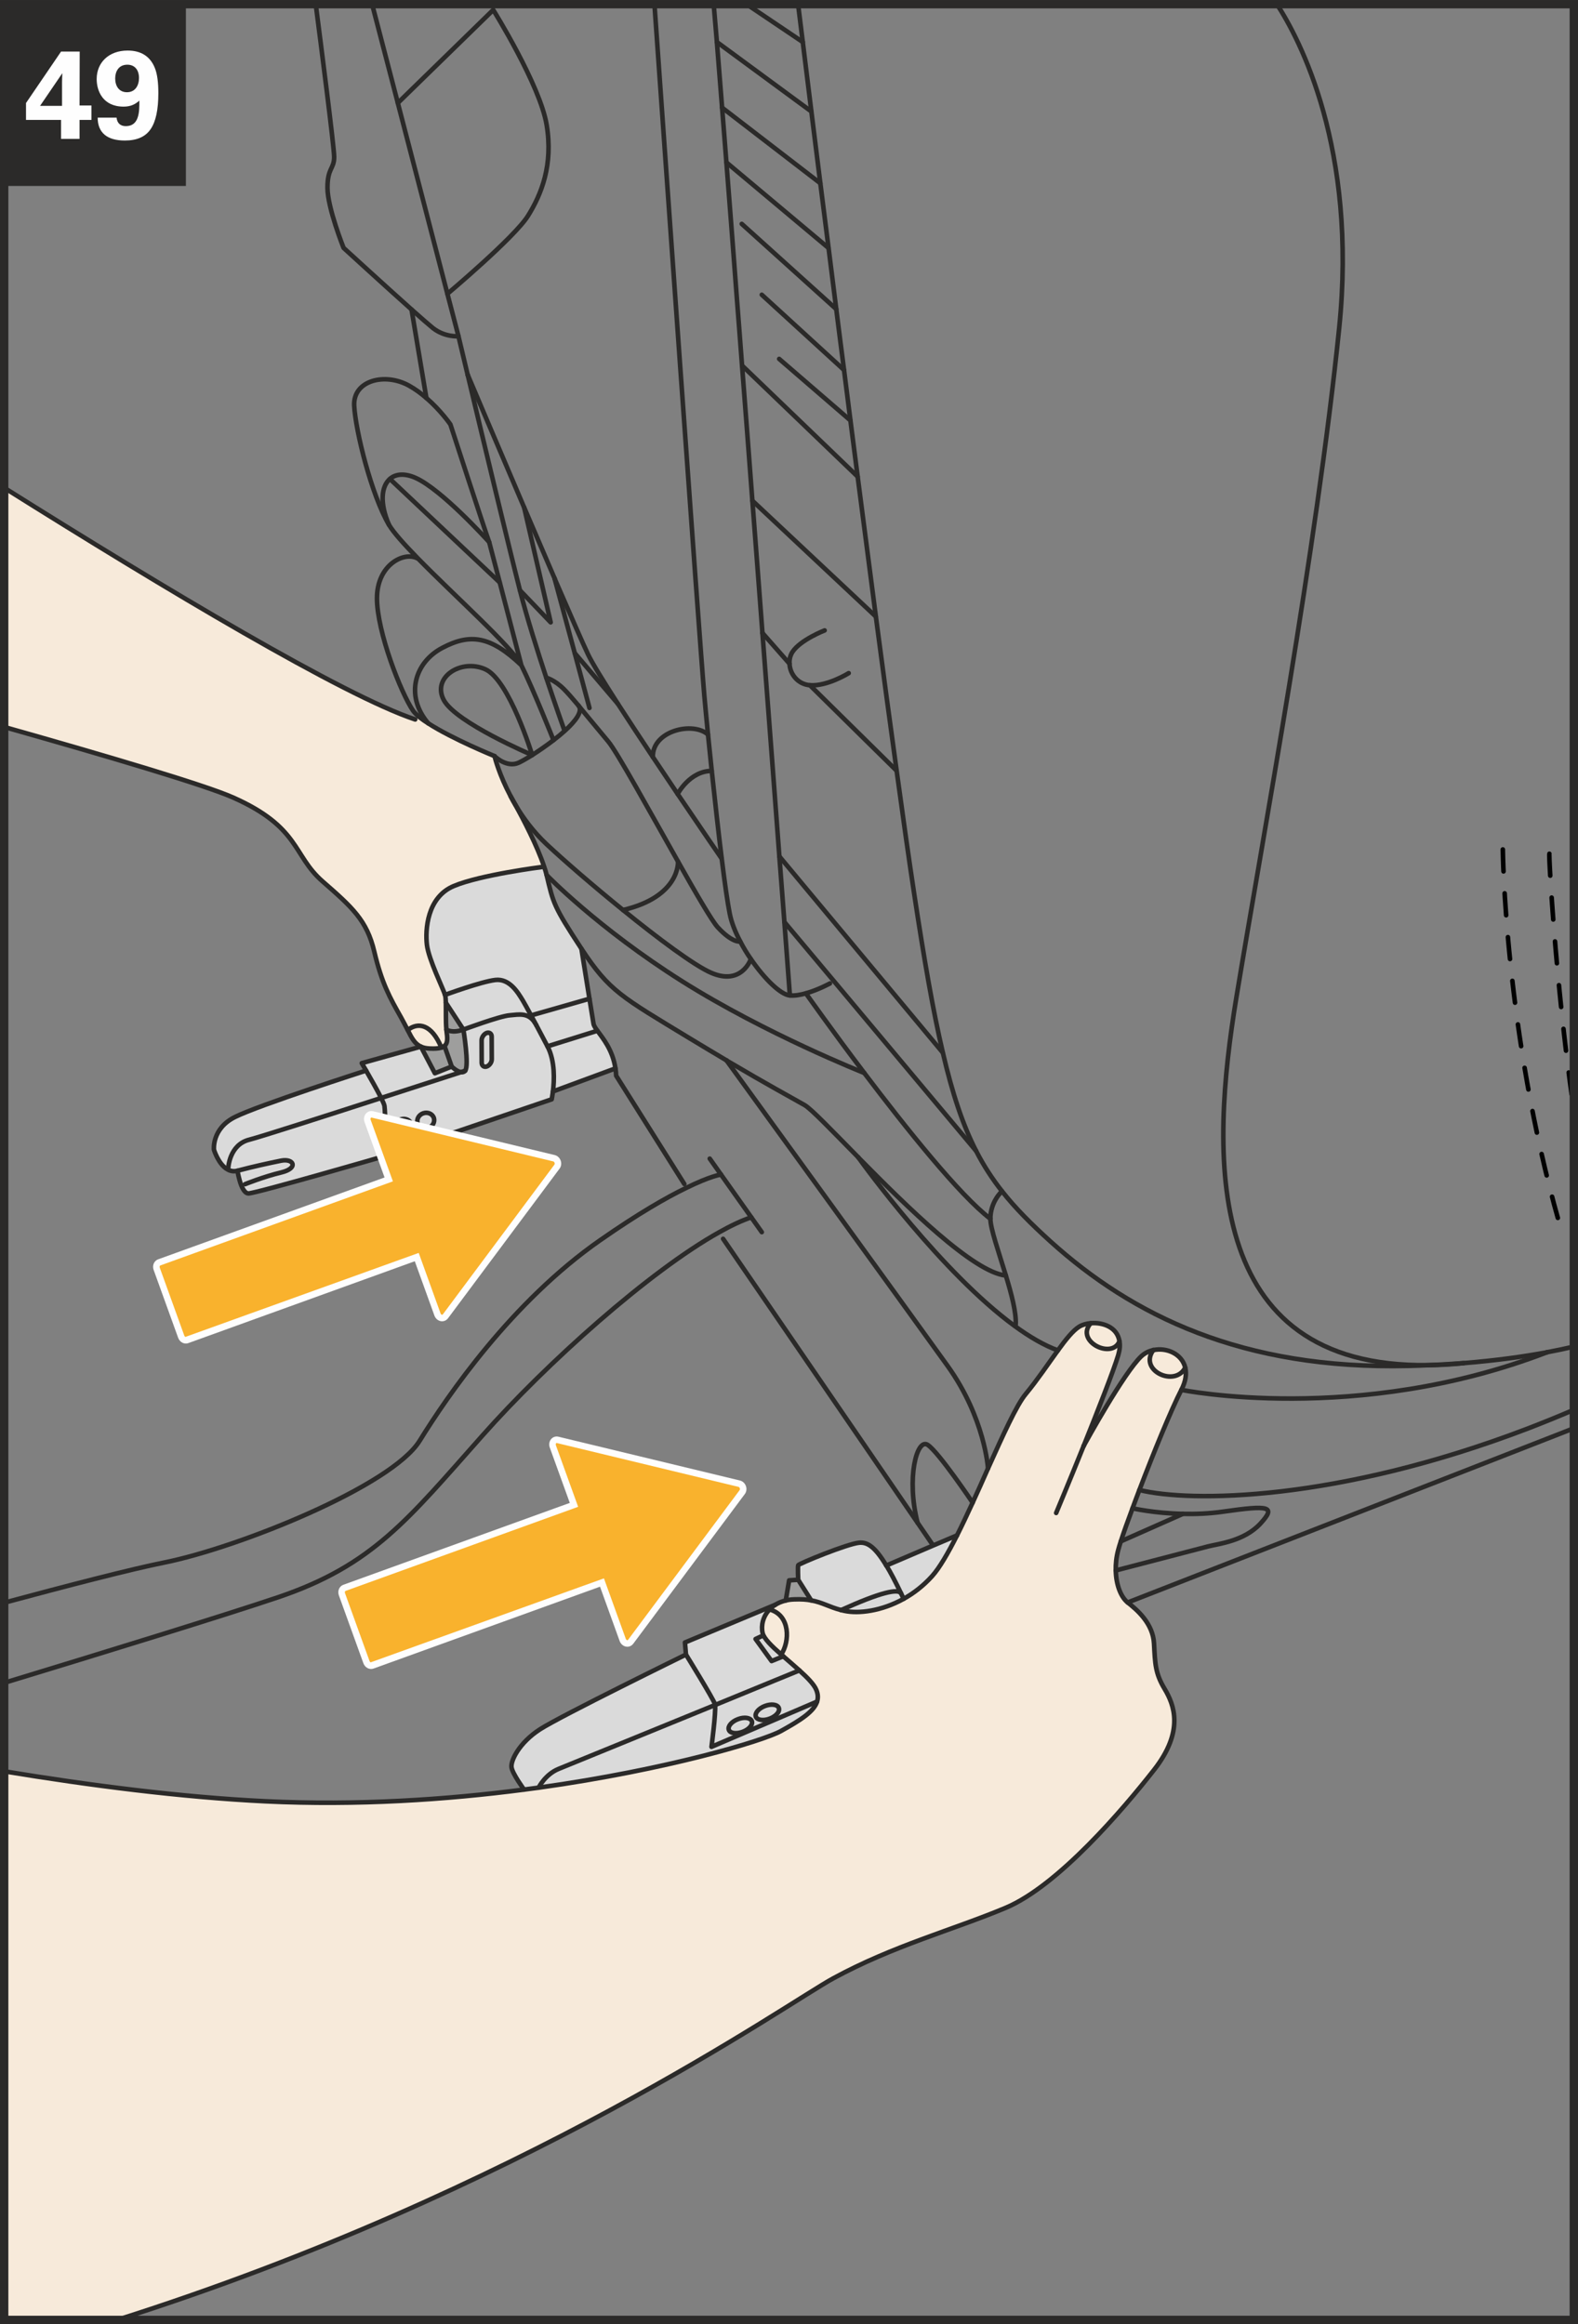
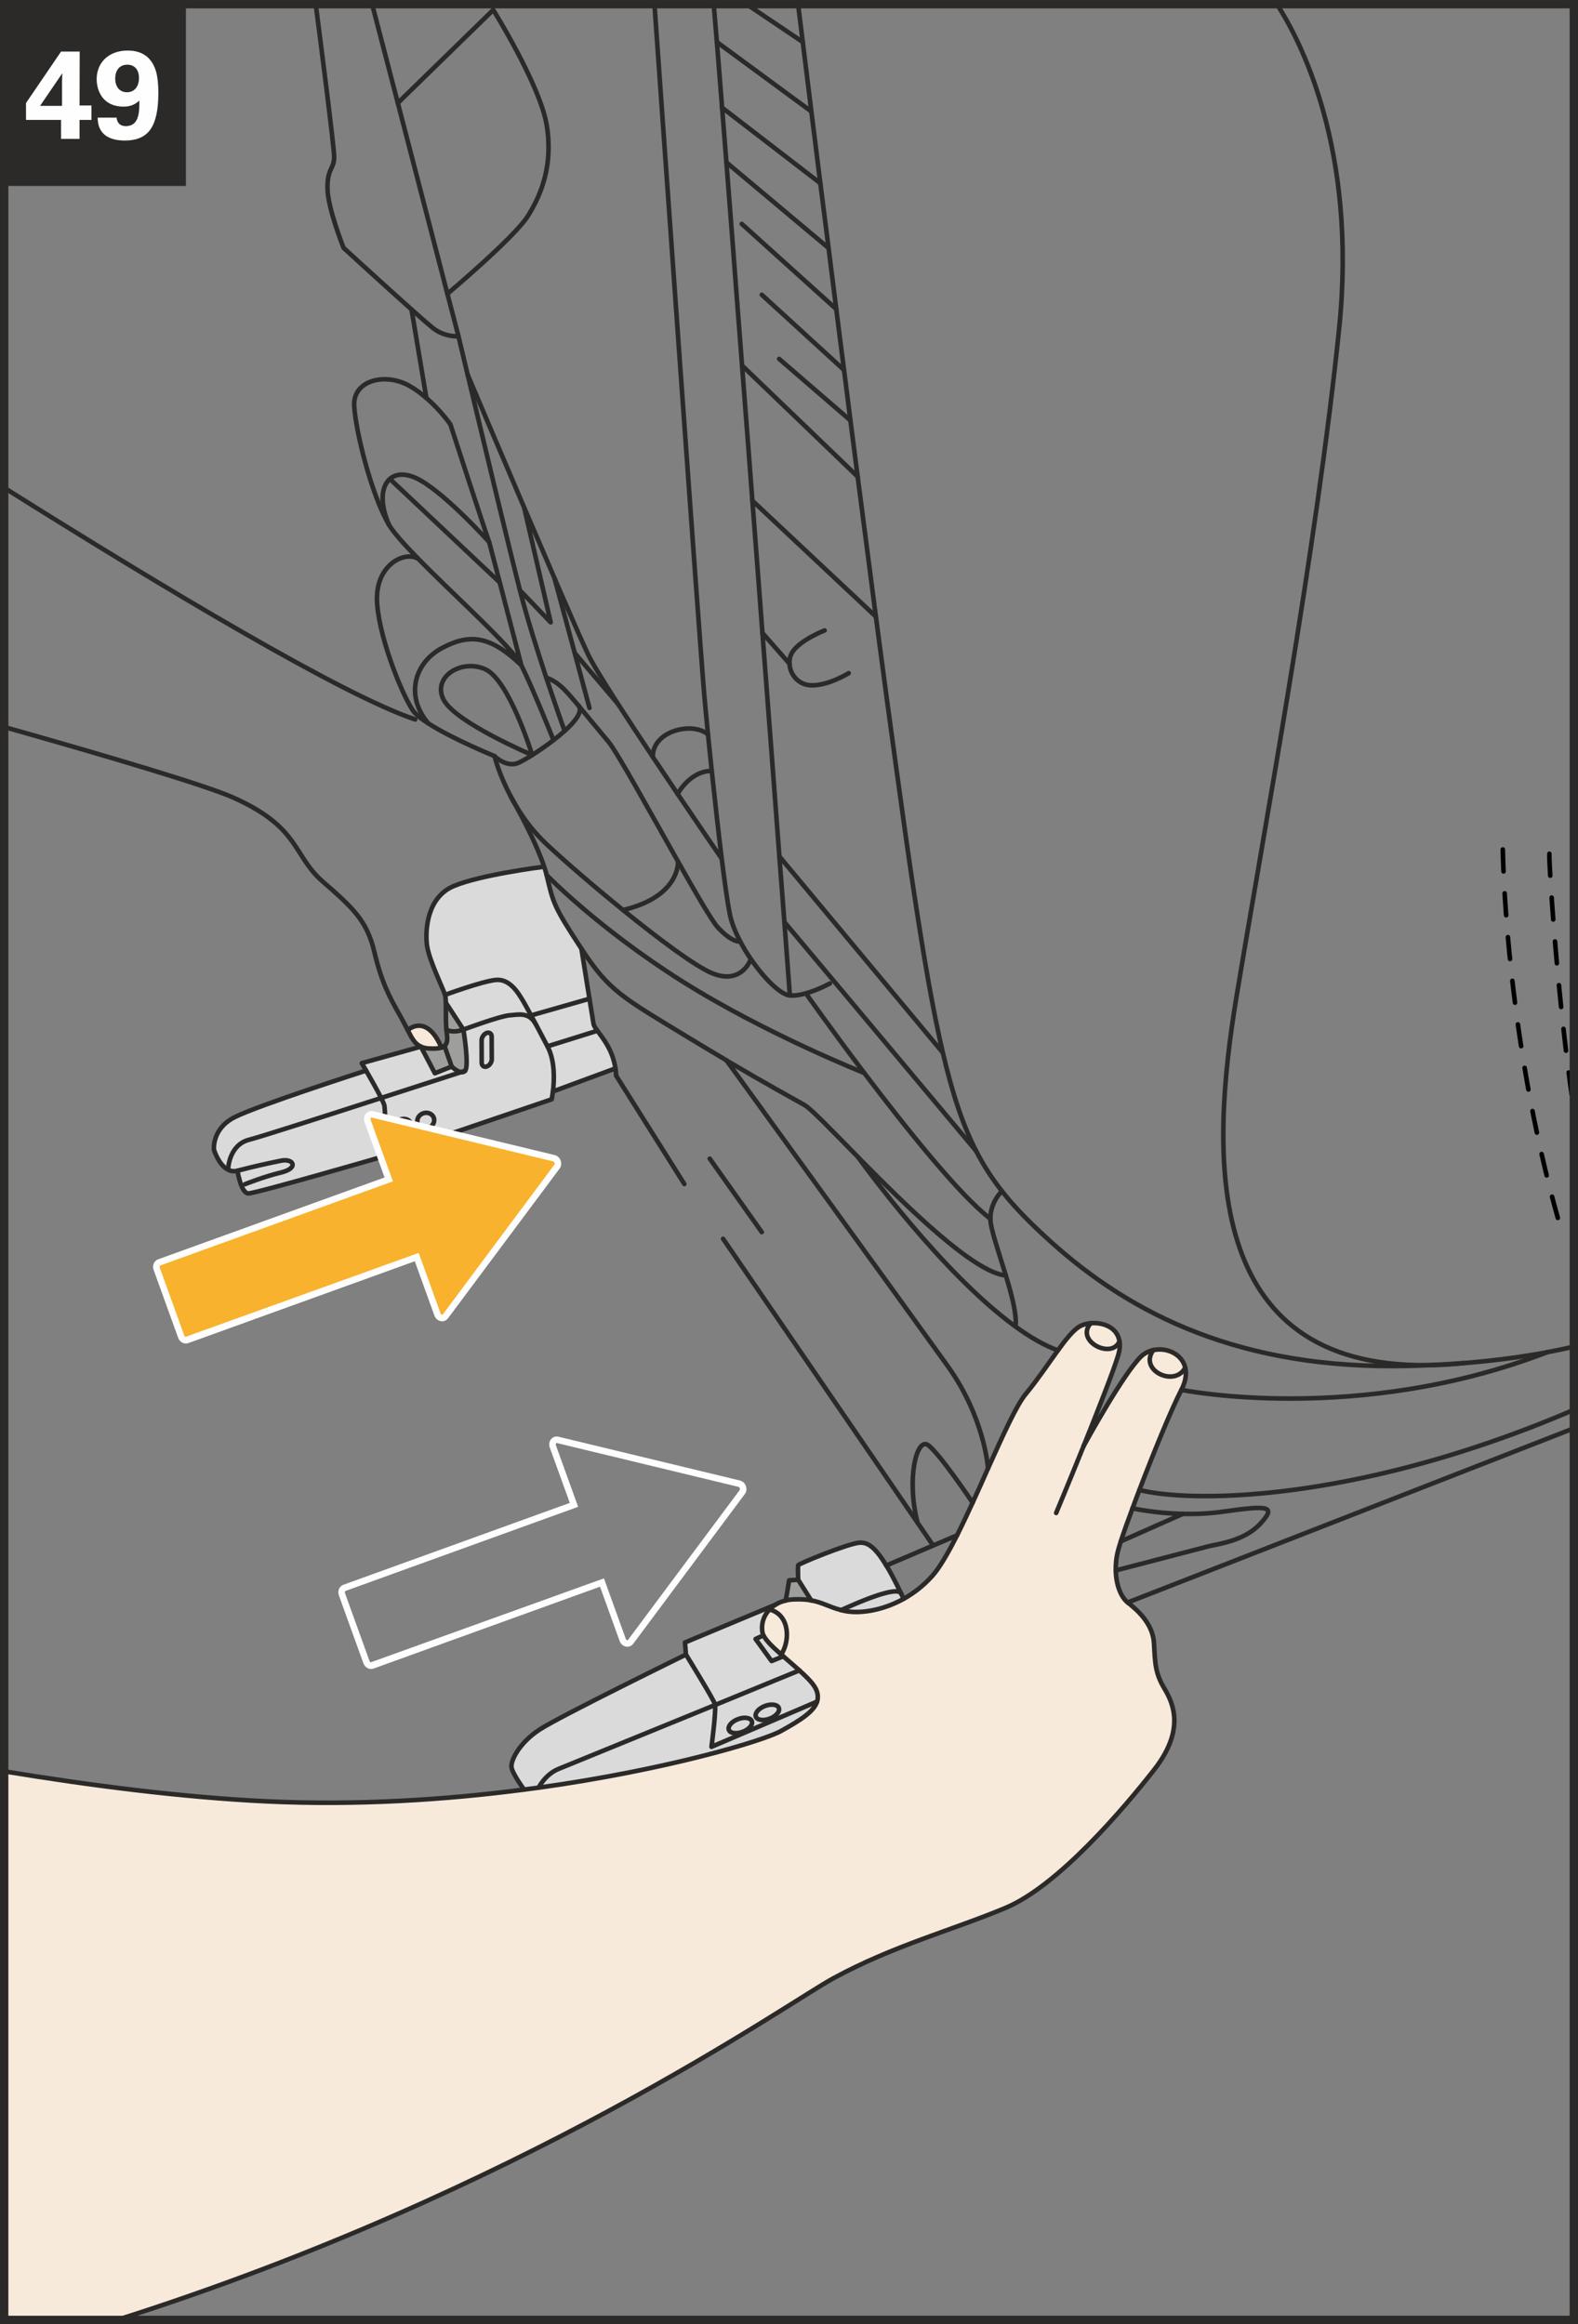
<svg xmlns="http://www.w3.org/2000/svg" xml:space="preserve" width="44.5mm" height="65.525mm" version="1.1" style="shape-rendering:geometricPrecision; text-rendering:geometricPrecision; image-rendering:optimizeQuality; fill-rule:evenodd; clip-rule:evenodd" viewBox="0 0 3968.12 5842.9">
  <rect x="0" y="0" width="3968.12" height="5842.9" fill="#808080" stroke="none" />
  <defs>
    <style type="text/css">
   
    .str3 {stroke:#2B2A29;stroke-width:21.04;stroke-miterlimit:4}
    .str0 {stroke:#2B2A29;stroke-width:11.5;stroke-linecap:round;stroke-linejoin:round;stroke-miterlimit:10}
    .str2 {stroke:#2B2A29;stroke-width:11.5;stroke-linecap:round;stroke-linejoin:round;stroke-miterlimit:4}
    .str1 {stroke:black;stroke-width:11.5;stroke-linecap:round;stroke-linejoin:round;stroke-miterlimit:10;stroke-dasharray:55.224 55.224}
    .fil3 {fill:none;fill-rule:nonzero}
    .fil6 {fill:#FEFEFE;fill-rule:nonzero}
    .fil1 {fill:#DADADA;fill-rule:nonzero}
    .fil2 {fill:#9E9E9D;fill-rule:nonzero}
    .fil7 {fill:#2B2A29;fill-rule:nonzero}
    .fil0 {fill:#F7EADA;fill-rule:nonzero}
    .fil5 {fill:#F9B22D;fill-rule:nonzero}
    .fil4 {fill:black;fill-rule:nonzero}
   
  </style>
  </defs>
  <g id="Слой_x0020_1">
    <path class="fil0" d="M2980.43 3438.23c-25.31,50.4 -118,7.37 -80.28,-43.95 33.13,-7.37 72,9.2 80.28,43.95z" />
    <path class="fil0" d="M2115.07 4047.81c2.76,0.7 5.75,1.38 8.97,2.07 34.96,7.37 92.47,0.7 148.37,-30.37 24.83,-13.8 49.22,-32.45 71.3,-56.84 18.86,-20.95 40.25,-57.99 62.79,-102.64 12.89,-25.54 25.99,-53.39 39.34,-82.39 13.11,-28.3 25.98,-57.52 38.64,-86.06 37.5,-83.07 71.54,-159.01 94.77,-186.86 28.98,-34.98 56.59,-76.17 80.97,-109.77 20.01,-27.84 38.41,-50.39 53.82,-59.82 7.6,-4.6 17.72,-7.6 28.76,-8.52 -40.03,44.87 52.91,92.04 72.23,45.56 1.84,9.67 0.92,21.18 -3,34.52 -11.96,39.81 -51.06,139 -86.94,228.28 5.97,-10.81 101.44,-184.55 145.14,-225.51 8.51,-7.82 18.86,-12.89 29.9,-15.19 -37.72,51.32 54.97,94.35 80.28,43.95 3.68,15.42 1.61,34.05 -9.67,55.92 -25.98,50.62 -70.15,158.78 -105.58,251.75 -5.98,15.88 -11.96,31.3 -17.25,46.02 -12.42,33.14 -22.77,62.37 -29.44,83.08 -2.76,8.74 -5.06,15.87 -6.45,21.4 -4.82,17.94 -6.67,35.44 -6.21,51.77 0.69,37.28 13.57,67.65 29.9,80.54 23.92,18.65 63.72,52.93 66.25,103.32 2.76,50.17 2.76,74.1 26.45,113.68 23.92,39.81 50.37,105.85 -26.45,203.88 -76.83,98.03 -240.84,291.1 -373.1,346.8 -132.27,55.46 -283.16,95.26 -433.83,177.41 -114.58,62.21 -782.73,535.82 -1800.6,858.54l-283.95 0 0 -1379.19c213.73,35.24 444.89,65.15 657.24,75.38 230.26,11.05 454.3,-3.91 650.05,-29.45l36.58 -4.83c326.63,-45.57 566.55,-118.52 609.1,-142.22 50.37,-27.84 83.27,-49.24 91.09,-74.09 2.99,-9.21 2.53,-18.87 -1.84,-29.46 -5.53,-13.8 -22.54,-31.06 -42.56,-49.01 -12.88,-11.73 -27.14,-23.7 -40.48,-35.45 -1.84,-1.61 -3.45,-2.99 -5.29,-4.6 21.86,-32.22 23.46,-98.94 -29.21,-113.21 3.68,-4.15 8.28,-8.06 13.8,-11.28 7.59,-5.06 16.56,-8.75 26.91,-11.27 6.44,-1.61 13.57,-2.53 21.16,-2.76 17.48,-0.7 31.05,0.23 42.78,2.53 28.29,5.06 44.85,16.57 75.22,24.39z" />
    <path class="fil0" d="M2815.04 3372.18c-19.32,46.48 -112.26,-0.69 -72.23,-45.56 30.36,-2.76 66.93,9.89 72.23,45.56z" />
-     <path class="fil1" d="M2346.25 3885.58l60.26 -25.55c-22.54,44.65 -43.93,81.69 -62.79,102.64 -22.08,24.39 -46.47,43.03 -71.31,56.84 -2.07,-4.6 -4.37,-8.97 -6.44,-13.35 -14.04,-29.45 -26.23,-52.47 -37.03,-70.42l117.31 -50.16z" />
    <path class="fil1" d="M2265.97 4006.16c-6.44,-13.35 -52.21,-2.99 -150.9,41.65 -30.36,-7.82 -46.92,-19.33 -75.22,-24.39l-32.66 -51.78c0,0 -1.38,-32.67 0,-36.59 1.15,-3.68 123.52,-54.07 153.66,-56.61 20.93,-1.85 40.02,11.04 67.85,57.29l0.23 0c10.82,17.95 23.01,40.97 37.03,70.42z" />
    <path class="fil1" d="M2272.42 4019.51c-55.9,31.07 -113.41,37.74 -148.37,30.37 -3.22,-0.69 -6.21,-1.37 -8.97,-2.07 98.69,-44.64 144.46,-55 150.9,-41.65 2.07,4.38 4.37,8.75 6.45,13.35z" />
    <path class="fil2" d="M2039.86 4023.42c-11.73,-2.3 -25.31,-3.23 -42.78,-2.53 -7.6,0.23 -14.72,1.15 -21.16,2.76l8.51 -50.63 22.77 -1.38 32.66 51.78z" />
    <path class="fil0" d="M1935.2 4046.21c52.67,14.27 51.07,80.99 29.21,113.21 -23.69,-20.71 -43.47,-40.04 -46.7,-53.84 -4.37,-19.1 0.93,-42.12 17.49,-59.37z" />
    <path class="fil1" d="M1958.43 4293.81c3.45,8.98 -6.9,20.95 -22.77,26.93 -15.87,5.98 -31.51,3.91 -34.96,-4.83 -3.22,-8.98 6.9,-20.95 22.77,-26.93 16.1,-6.21 31.74,-3.91 34.96,4.83z" />
    <path class="fil1" d="M2010.18 4199.47c0,0 -96.38,39.35 -212.08,86.99 0,-0.93 0,-1.61 -0.22,-2.08 -3.68,-12.65 -72.92,-124.72 -72.92,-124.72l-2.52 -30.37 226.57 -94.58 0 0.23c-5.52,3.22 -10.12,7.13 -13.79,11.28 -16.57,17.25 -21.86,40.27 -17.49,59.37 3.22,13.8 23.01,33.14 46.7,53.84 1.84,1.61 3.45,3 5.29,4.6 13.34,11.74 27.61,23.71 40.48,35.45z" />
    <path class="fil1" d="M1855.61 4322.12c15.87,-6.22 31.51,-3.91 34.96,4.82 3.22,8.98 -6.9,20.95 -23.01,26.93 -15.87,5.98 -31.51,3.91 -34.73,-4.83 -3.45,-8.98 6.9,-20.95 22.77,-26.92z" />
    <path class="fil1" d="M1789.13 4391.61c0,0 11.5,-86.75 8.97,-105.16 115.71,-47.64 212.08,-86.99 212.08,-86.99 20.01,17.95 37.03,35.2 42.55,49.01 4.37,10.59 4.83,20.25 1.85,29.46l-265.45 113.68zm78.44 -37.74c16.1,-5.98 26.22,-17.95 23,-26.93 -3.45,-8.74 -19.09,-11.04 -34.96,-4.82 -15.87,5.97 -26.22,17.94 -22.77,26.92 3.22,8.75 18.86,10.82 34.73,4.83zm68.08 -33.14c15.87,-5.98 26.23,-17.95 22.77,-26.93 -3.22,-8.74 -18.86,-11.04 -34.96,-4.83 -15.87,5.98 -25.99,17.95 -22.77,26.93 3.45,8.74 19.09,10.82 34.96,4.83z" />
    <path class="fil1" d="M1547.61 2685.97l-157.11 57.99c3.22,-26.92 5.75,-76.4 -13.79,-113.45l125.36 -39.12 0.23 0c13.8,19.1 38.18,47.64 45.32,94.58z" />
    <path class="fil1" d="M1963.49 4352.03c-42.56,23.7 -282.48,96.65 -609.11,142.22 0,0 16.34,-33.37 50.38,-47.18 20.01,-8.05 226.8,-92.74 393.33,-160.61 2.53,18.4 -8.97,105.16 -8.97,105.16l265.45 -113.68c-7.82,24.85 -40.72,46.25 -91.09,74.09z" />
    <path class="fil1" d="M1140.93 2227.57c67.17,-28.3 221.52,-47.87 221.52,-47.87l5.52 -1.84c2.76,7.82 5.06,15.19 6.67,22.09 16.79,70.65 16.79,77.32 87.41,185.02 0,0 11.27,70.87 20.24,125.87l-145.83 41.65 -0.93 0.46c-8.51,-15.88 -16.33,-29.92 -20.24,-36.6 -12.64,-20.94 -33.81,-56.84 -69.7,-52.69 -35.88,4.14 -126.51,37.51 -126.51,37.51 -4.38,-15.19 -41.18,-89.06 -45.55,-125.87 -4.37,-37.05 0,-119.44 67.4,-147.74z" />
    <path class="fil1" d="M1317.81 4499.08c0,0 -28.98,-39.35 -31.51,-55.92 -2.53,-16.35 18.86,-61.67 71.76,-95.73 52.91,-34.05 366.89,-187.78 366.89,-187.78 0,0 69.23,112.07 72.92,124.72 0.23,0.46 0.23,1.15 0.23,2.08 -166.54,67.88 -373.33,152.56 -393.34,160.61 -34.05,13.81 -50.37,47.18 -50.37,47.18l-36.58 4.83z" />
    <path class="fil1" d="M1502.06 2591.39l-125.36 39.12c0,0 -13.57,-26 -28.29,-53.62 -0.92,-1.84 -2.07,-3.68 -3,-5.29 -3.22,-6.45 -6.67,-12.66 -9.89,-18.64l0.92 -0.46 145.84 -41.65c4.83,29.92 8.97,55.22 10.12,62.36 0.69,5.06 4.6,11.05 9.89,18.18l-0.23 0z" />
    <path class="fil1" d="M1211.09 2615.56c0,-7.6 5.75,-16.11 12.64,-18.64 1.38,-0.46 2.76,-0.7 3.91,-0.7 5.06,0 8.74,3.91 8.74,9.9l0.23 56.61c0.23,7.6 -5.52,15.88 -12.42,18.41 -6.9,2.53 -12.65,-1.61 -12.89,-9.21l-0.22 -56.37z" />
    <path class="fil2" d="M1165.31 2588.4c0,0 14.95,90.89 4.37,103.55 0,0 -3.67,1.15 -10.34,3.45 -10.82,-1.38 -23.47,-14.04 -23.47,-14.04l-18.16 -51.78c7.36,-5.98 8.04,-16.57 5.74,-32.67 -0.45,-2.76 -0.69,-5.53 -0.92,-8.52 0,0 13.8,10.35 42.78,0z" />
    <path class="fil1" d="M1281.47 2552.5c-25.3,2.07 -116.16,35.9 -116.16,35.9l-44.16 -67.65c-0.23,-8.52 -0.7,-15.42 -2.08,-19.56 0,0 90.63,-33.37 126.52,-37.51 35.88,-4.15 57.04,31.75 69.7,52.69 3.91,6.68 11.73,20.71 20.24,36.6 3.22,5.97 6.67,12.19 9.89,18.64 -17.02,-26.7 -39.79,-21.17 -63.94,-19.1z" />
    <path class="fil2" d="M1121.15 2520.75l44.16 67.65c-28.98,10.35 -42.78,0 -42.78,0 -1.84,-21.17 -0.92,-48.33 -1.37,-67.65z" />
-     <path class="fil0" d="M1109.88 2633.51c-24.39,-58.45 -57.97,-64.9 -84.65,-43.95 -4.83,-9.21 -10.12,-19.8 -16.79,-31.76 -28.29,-49.94 -48.31,-85.6 -67.17,-164.99 -18.63,-79.39 -55.89,-112.07 -130.65,-177.42 -74.75,-65.58 -56.12,-135.54 -224.27,-210.33 -69.38,-30.87 -313.3,-103.16 -575.81,-177.4l0 -601.39c405.79,254.8 853.2,522.35 1033.56,582.49l11.96 -4.82c5.98,4.82 13.12,9.66 20.71,14.49 61.19,39.58 166.77,82.39 166.77,82.39l0.23 0.23 0 0.23c0.92,4.37 11.96,47.17 40.25,100.33 0,0 -0.23,0.23 0.23,0.46 3.22,6.67 7.12,13.57 11.49,20.71 0,0.46 0.23,0.7 0.7,1.15 18.86,34.52 54.51,102.4 71.53,153.95l-5.52 1.84c0,0 -154.35,19.56 -221.51,47.87 -67.4,28.3 -71.76,110.69 -67.4,147.74 4.37,36.82 41.17,110.69 45.54,125.87 1.38,4.15 1.85,11.05 2.08,19.56 0.45,19.32 -0.46,46.48 1.37,67.65 0.23,2.99 0.46,5.75 0.92,8.52 2.3,16.1 1.61,26.69 -5.74,32.67 -2.08,1.85 -4.6,3.22 -7.82,3.91z" />
    <path class="fil0" d="M1058.35 2631.21c-14.95,-6.68 -22.54,-20.48 -33.13,-41.65 26.68,-20.95 60.26,-14.5 84.65,43.95l0 0.23c-6.9,2.3 -16.57,2.99 -29.91,2.3 -8.74,-0.46 -15.87,-2.08 -21.62,-4.83z" />
    <path class="fil1" d="M1159.33 2695.41c-28.06,8.97 -109.49,35.44 -200.81,64.89 -10.12,-20.02 -26.91,-49.7 -37.95,-68.8 -6.45,-11.05 -10.82,-18.64 -10.82,-18.64l148.59 -41.65 35.2 66.96 42.32 -16.79c0,0 12.65,12.65 23.47,14.04z" />
    <path class="fil2" d="M1109.88 2633.74l0 -0.23c3.22,-0.7 5.74,-2.07 7.82,-3.91l18.16 51.78 -42.32 16.79 -35.2 -66.96c5.75,2.76 12.89,4.37 21.62,4.83 13.34,0.69 23.01,0 29.91,-2.3z" />
    <path class="fil1" d="M1091.01 2810.47c3.22,10.35 -2.99,21.63 -14.26,25.32 -11.27,3.68 -23.23,-1.61 -26.46,-11.97 -3.45,-10.13 3,-21.4 14.27,-25.08 11.27,-3.68 23,1.61 26.45,11.73z" />
    <path class="fil1" d="M971.17 2905.27c0,0 -2.07,-109.76 -4.37,-124.72 -0.46,-3.45 -3.68,-10.82 -8.28,-20.25 91.32,-29.45 172.75,-55.92 200.81,-64.89 3.91,0.69 7.59,-0.23 10.34,-3.45 10.58,-12.66 -4.37,-103.55 -4.37,-103.55 0,0 90.87,-33.83 116.16,-35.9 24.16,-2.07 46.92,-7.6 63.94,19.1 0.93,1.61 2.08,3.45 3,5.29 14.72,27.62 28.29,53.62 28.29,53.62 19.55,37.05 17.01,86.53 13.79,113.45 -1.61,12.2 -3.22,19.79 -3.22,19.79l-416.11 141.52zm22.54 -66.04c3.45,10.35 15.18,15.65 26.45,11.97 11.27,-3.68 17.71,-14.96 14.27,-25.32 -3.23,-10.13 -15.19,-15.42 -26.46,-11.73 -11.27,3.68 -17.48,14.95 -14.26,25.08zm56.58 -15.42c3.23,10.35 15.19,15.65 26.46,11.97 11.27,-3.68 17.48,-14.96 14.26,-25.32 -3.45,-10.13 -15.18,-15.42 -26.45,-11.73 -11.27,3.68 -17.72,14.95 -14.27,25.08zm173.44 -226.9c-6.89,2.52 -12.64,11.04 -12.64,18.64l0.22 56.37c0.23,7.6 5.98,11.74 12.89,9.21 6.9,-2.53 12.65,-10.82 12.42,-18.41l-0.23 -56.61c0,-5.98 -3.68,-9.9 -8.74,-9.9 -1.15,0 -2.53,0.23 -3.91,0.7z" />
    <path class="fil1" d="M707.1 2917.94c-31.74,6.44 -69.7,14.72 -109.95,25.31 -9.43,2.53 -17.71,0.92 -24.84,-3.22l1.61 -3c0,0 2.3,-59.14 52.91,-71.79 28.06,-7.13 191.38,-59.6 331.69,-104.94 4.6,9.43 7.82,16.8 8.28,20.25 2.3,14.96 4.37,124.72 4.37,124.72 0,0 -327.55,95.04 -346.41,95.04 -7.37,0 -13.35,-8.97 -17.72,-19.56l9.2 -3.68c0,0 46.47,-18.87 90.86,-29.45 44.4,-10.59 31.74,-35.9 0,-29.69z" />
    <path class="fil1" d="M707.1 2947.62c-44.39,10.58 -90.86,29.45 -90.86,29.45l-9.2 3.68c-6.67,-16.57 -9.89,-37.51 -9.89,-37.51 40.25,-10.58 78.21,-18.87 109.95,-25.31 31.74,-6.22 44.4,19.09 0,29.69z" />
    <path class="fil1" d="M538.03 2890.55c0,0 -6.21,-52.93 52.91,-82.39 59.12,-29.69 329.63,-116.67 329.63,-116.67 11.04,19.1 27.83,48.79 37.95,68.8 -140.32,45.33 -303.63,97.8 -331.7,104.94 -50.6,12.65 -52.91,71.79 -52.91,71.79l-1.61 3c-23.01,-12.43 -34.28,-49.47 -34.28,-49.47z" />
    <path class="fil3 str0" d="M793.92 10.5c11.91,91.79 46.37,359.24 46.37,384.18 0,30.37 -16.79,26.92 -16.79,77.32 0,50.39 40.48,151.19 40.48,151.19 0,0 103.05,94.34 170.91,154.86 25.31,22.55 46,40.5 54.06,46.95 30.36,23.47 63.94,20.25 63.94,20.25l-27.83 -106.55 -124.67 -479.79 -64.69 -248.4" />
    <path class="fil3 str0" d="M1645.7 10.5c15.8,223.43 113.24,1600.03 125.5,1739.11 2.52,27.62 5.52,60.98 9.19,97.12 3,28.99 6.22,59.82 9.43,91.36 8.05,75.24 16.79,154.18 25.07,220.68 7.59,61.22 14.72,111.61 20.24,138.76 4.37,21.86 13.8,45.8 26.45,69.5 7.82,15.19 16.79,30.15 26.69,44.18 33.81,49.47 74.75,89.51 97.99,91.36 12.19,1.15 26.45,-1.38 40.25,-5.3 31.28,-8.74 60.49,-24.85 60.49,-24.85" />
    <path class="fil3 str0" d="M1917.26 1591.07c-8.05,-108.16 -16.79,-220.23 -25.31,-332.3 -8.51,-114.37 -17.48,-228.96 -25.99,-339.88 -4.37,-58.92 -8.97,-116.9 -13.34,-173.05 -4.6,-62.59 -9.43,-123.34 -13.79,-181.1 -4.38,-54.77 -8.28,-107.24 -12.2,-156.49 -3.91,-49.24 -7.36,-95.26 -10.81,-137.61 -5.06,-64.2 -9.43,-120.12 -13.11,-164.99 -3.4,-41.34 -6.13,-73.6 -8.07,-95.15" />
    <path class="fil3 str0" d="M1959.81 2152.79c-11.73,-156.02 -26.45,-351.62 -42.55,-561.49" />
    <path class="fil3 str0" d="M1986.27 2502.57c0,0 -5.3,-69.04 -13.8,-184.56 -3.68,-47.64 -7.82,-103.09 -12.65,-164.99" />
    <path class="fil3 str0" d="M3890.4 3399.57c24.22,-4.53 46.6,-9.29 67.2,-14.11" />
    <path class="fil3 str0" d="M2006.87 10.5l11.82 95.15c5.74,47.17 13.11,106.32 21.62,174.66 6.9,54.77 14.49,115.29 22.54,180.41 6.67,51.55 13.57,106.09 20.71,162.69 6.21,49.71 12.65,101.02 19.32,153.72 6.21,49.94 12.88,101.02 19.55,152.8 5.3,41.87 10.82,84.45 16.1,127.02 5.98,46.94 12.19,94.12 18.17,141.29 15.41,118.51 30.83,237.25 45.77,351.85 18.17,137.84 35.88,269.7 52.22,387.29 16.56,120.82 31.51,226.9 44.17,309.74 25.53,167.98 47.84,296.62 72,399.02 24.38,104.94 50.6,182.71 83.73,247.38 19.09,37.28 40.48,69.95 65.09,101.25 33.58,42.8 73.6,82.61 121.91,126.34 204.95,185.01 480.52,322.85 900.55,312.73 17.25,-0.46 34.05,-0.93 50.6,-1.85 30.59,-1.15 60.04,-2.99 87.87,-5.06 80.97,-6.44 150.66,-16.34 209.32,-27.15" />
    <path class="fil3 str0" d="M2519.69 2994.79c0,0 -29.21,25.54 -29.21,69.27 0,24.39 20.93,83.53 38.87,142.67 14.27,46.71 26.46,93.19 24.84,122.88" />
    <path class="fil3 str0" d="M2158.78 2910.34c121.46,123.34 289.37,288.57 370.57,296.4" />
    <path class="fil3 str0" d="M1827.09 2666.18c106.5,62.82 158.72,90.67 196.2,112.07 16.57,9.43 68.55,63.97 134.57,130.94" />
    <path class="fil3 str0" d="M1296.42 2023.92c18.86,34.52 54.51,102.4 71.53,153.95 2.76,7.82 5.06,15.19 6.67,22.09 16.8,70.65 16.8,77.32 87.41,185.02 70.61,107.46 100.75,121.04 272.11,225.28 34.96,21.18 65.79,39.58 92.93,55.69" />
    <path class="fil3 str0" d="M1284.23 2002.06c0.92,1.61 5.29,9.2 11.49,20.71" />
    <polyline class="fil3 str0" points="1972.46,2318.01 2095.75,2465.05 2454.59,2893.54 " />
    <polyline class="fil3 str0" points="1959.81,2152.79 1959.81,2153.02 2370.63,2646.16 " />
    <path class="fil3 str0" d="M2073.67 1584.85c0,0 -60.5,23.47 -80.74,53.84 -5.74,8.75 -8.28,19.33 -7.59,29.92 1.15,25.55 20.24,51.55 51.3,54.08 43.7,3.22 97.53,-30.38 97.53,-30.38" />
-     <line class="fil3 str0" x1="2036.64" y1="1722.7" x2="2254.47" y2="1937.39" />
    <polyline class="fil3 str0" points="1985.34,1668.61 1917.26,1591.29 1917.26,1591.07 " />
    <line class="fil3 str0" x1="1865.96" y1="918.89" x2="2156.71" y2="1198.25" />
    <line class="fil3 str0" x1="1891.95" y1="1258.77" x2="2202.48" y2="1550.1" />
    <line class="fil3 str0" x1="1959.35" y1="902.32" x2="2138.54" y2="1056.96" />
    <line class="fil3 str0" x1="1915.64" y1="741.01" x2="2122.21" y2="929.94" />
    <line class="fil3 str0" x1="1865.27" y1="562.89" x2="2102.89" y2="777.13" />
    <line class="fil3 str0" x1="1826.62" y1="408.25" x2="2083.33" y2="623.41" />
    <line class="fil3 str0" x1="1815.82" y1="270.64" x2="2062.86" y2="460.72" />
    <polyline class="fil3 str0" points="1802.48,105.42 1802.7,105.65 2040.31,280.31 " />
    <line class="fil3 str0" x1="1877.34" y1="10.5" x2="2018.7" y2="105.65" />
    <path class="fil3 str0" d="M1000.38 258.91l239.91 -234.03c0,0 117.54,188.24 134.33,289.03 16.8,101.02 -13.34,174.89 -46.92,228.73 -33.58,53.85 -202.65,196.06 -202.65,196.06" />
    <path class="fil3 str0" d="M1176.12 942.36c36.11,151.42 104.66,437.46 131.34,541.71 17.72,69.03 43.93,152.11 66.25,219.76 24.61,73.87 44.62,129.79 44.62,129.79" />
    <path class="fil3 str0" d="M1152.88 845.25c0,0 9.2,38.2 23.01,96.65" />
    <path class="fil3 str0" d="M1456.29 1776.08c1.84,1.84 3.45,3.68 4.83,5.75 22.31,26.47 47.39,57.53 68.08,81.92 22.54,26.47 105.58,178.11 175.74,302.15 45.32,80.54 85.34,149.34 99.83,165.23 37.04,40.27 56.59,35.9 56.59,35.9" />
    <path class="fil3 str0" d="M1373.71 1703.83c0,0 21.16,5.29 44.63,28.99 8.97,8.98 21.85,23.7 36.34,40.97" />
    <path class="fil3 str0" d="M1243.52 1900.81l0.23 0.23 0 0.23c0.92,4.37 11.96,47.17 40.25,100.33 0,0 -0.23,0.23 0.23,0.46 3.22,6.67 7.12,13.57 11.49,20.71 0,0.46 0.23,0.7 0.7,1.15 19.09,32.68 44.85,67.43 78.2,98.72 45.55,42.58 118.46,105.63 192.07,165.23 89.02,72.26 178.96,139.22 221.28,157.64 77.29,33.6 100.07,-34.29 100.07,-34.29" />
    <path class="fil3 str0" d="M1454.67 1773.78c0.7,0.69 1.15,1.61 1.61,2.3 8.05,14.04 -9.43,37.05 -35.2,60.52 -8.97,8.05 -18.86,16.34 -29.21,24.17 -18.17,14.04 -37.5,27.15 -53.59,37.51 -15.19,9.43 -27.61,16.34 -34.28,19.33 -28.53,12.89 -57.51,-13.8 -60.26,-16.34" />
    <path class="fil3 str0" d="M1704.94 2165.9c0,0 6.44,87.9 -138.24,121.96" />
    <path class="fil3 str0" d="M1243.52 1900.81c0,0 -105.58,-42.8 -166.77,-82.39 -7.59,-4.83 -14.72,-9.67 -20.71,-14.49 -7.59,-6.22 -13.79,-11.97 -17.48,-17.5 -30.13,-43.72 -90.63,-198.36 -90.63,-282.35 0,-84 67.17,-117.59 100.75,-100.8" />
    <line class="fil3 str0" x1="1034.88" y1="778.05" x2="1072.15" y2="1000.58" />
    <path class="fil3 str0" d="M978.07 1319.29c-23.69,-54.54 -19.1,-96.42 2.29,-115.29 14.72,-12.89 37.5,-14.73 64.87,-2.53 65.33,29.45 177.58,153.49 184.71,161.09" />
    <line class="fil3 str0" x1="980.61" y1="1204.24" x2="1256.4" y2="1464.04" />
    <path class="fil3 str0" d="M1394.64 1454.6c39.57,91.13 72,165.46 84.19,190.77 10.58,22.09 38.88,68.12 74.76,123.81 26.68,41.19 57.27,87.67 88.1,133.93 21.16,31.75 42.32,63.28 62.33,92.97 61.42,90.89 110.88,162.69 110.88,162.69" />
    <path class="fil3 str0" d="M1175.89 941.9c0,0 0,0.22 0.23,0.45 3.91,9.43 71.3,168.22 141.92,333.45 26.22,60.98 52.67,122.88 76.6,178.34" />
    <path class="fil3 str0" d="M1641.68 1903.11c-1.61,-66.04 100.99,-90.21 138.71,-56.37" />
    <path class="fil3 str0" d="M1704.02 1996.08c0,0 30.36,-57.99 85.8,-57.99" />
    <polyline class="fil3 str0" points="1394.64,1454.15 1394.64,1454.6 1445.25,1641.92 1553.59,1769.18 " />
    <polyline class="fil3 str0" points="1307.46,1484.06 1384.75,1564.6 1318.05,1275.81 " />
    <polyline class="fil3 str0" points="1445.25,1641.92 1481.36,1776.31 1482.28,1779.77 " />
    <path class="fil3 str0" d="M1338.29 1898.27c0,0 -192.07,-81.46 -222.44,-138.53 -30.13,-57.3 43.7,-104.25 104.21,-77.32 60.49,26.69 118.23,215.85 118.23,215.85z" />
    <path class="fil3 str0" d="M1076.75 1818.42c-58.66,-69.04 -34.73,-153.03 35.88,-189.85 70.39,-37.05 121.45,-29.22 198.28,43.72l-54.29 -208.26 -26.45 -101.02c0,-0.22 0,-0.22 -0.23,-0.45 -13.8,-38.43 -97.3,-295.48 -97.3,-295.48 0,0 -23.69,-34.74 -60.49,-66.5 -13.11,-11.27 -27.83,-22.32 -43.7,-31.07 -60.49,-33.59 -141.01,-13.34 -137.79,50.4 3.45,63.97 43.7,225.28 87.41,299.38 11.49,19.56 38.18,49.02 71.53,83.3 92.93,95.04 239,225.06 261.31,269.7 30.13,60.52 80.97,188.47 80.97,188.47" />
    <path class="fil3 str0" d="M3210.97 10.5c56.87,87.6 202.84,362 156.58,814.5 -57.27,558.04 -191.61,1277.62 -258.77,1684.24 -63.95,387.98 -90.63,931.29 483.97,922.78 27.83,-0.23 57.04,-1.84 87.87,-5.06" />
    <path class="fil3 str0" d="M2157.86 2909.19c0,0 0.23,0.46 0.92,1.15 14.26,20.02 210.24,289.95 392.66,423.19 37.49,27.38 74.3,49.02 108.8,61.44" />
    <path class="fil3 str0" d="M2970.76 3494.15c0,0 440.73,89.74 919.18,-94.35 0.23,0 0.23,-0.23 0.46,-0.23" />
    <path class="fil3 str0" d="M2847.93 3791.92c0,0 53.82,12.43 126.52,14.04 31.05,0.69 65.56,-0.46 100.75,-5.53 117.55,-16.8 134.34,-13.57 94.08,30.15 -40.48,43.72 -104.21,50.4 -131.12,57.07 -26.91,6.9 -232.32,60.52 -232.32,60.52" />
    <line class="fil3 str0" x1="2974.44" y1="3805.96" x2="2818.48" y2="3875" />
    <polyline class="fil3 str0" points="2835.74,4028.71 3857.96,3629.69 3957.6,3590.78 " />
    <path class="fil3 str0" d="M2865.18 3745.9c127.43,31.53 495.01,29.69 977.6,-154.87 37.56,-14.47 75.86,-30 114.82,-46.68" />
    <path class="fil3 str0" d="M1462.04 2384.98c0,0 11.27,70.87 20.24,125.87 4.83,29.92 8.97,55.22 10.12,62.36 0.69,5.06 4.6,11.05 9.89,18.18 13.8,19.1 38.18,47.64 45.32,94.58 0.92,5.75 1.61,11.97 1.84,18.4l171.37 272.23" />
    <polyline class="fil3 str0" points="1818.34,3114.45 2307.37,3828.28 2345.79,3884.43 " />
    <path class="fil3 str0" d="M2307.37 3828.28c-28.75,-112.07 -1.84,-212.86 25.07,-196.06 26.91,16.8 113.4,145.43 113.4,145.43" />
    <polyline class="fil3 str0" points="1784.76,2912.87 1813.05,2952.91 1889.2,3060.38 1915.64,3097.65 " />
-     <path class="fil3 str0" d="M1813.05 2952.91c0,0 -25.99,3.22 -88.09,33.83 -48.54,23.47 -118.7,63.51 -215.77,131.16 -221.97,154.64 -383.22,390.05 -453.84,504.19 -70.61,114.37 -457.06,269.01 -641.76,306.06 -82.51,16.43 -246.6,59 -403.07,101.14m0 201.43c243.33,-74.08 553.43,-169.47 688.76,-215.13 238.54,-80.77 325.95,-195.14 514.11,-406.84 161.25,-181.8 419.56,-413.07 595.53,-511.1 29.44,-16.57 56.36,-29.22 80.28,-37.27" />
    <path class="fil3 str0" d="M1827.09 2665.95l0 0.23c7.12,9.67 462.34,637.43 555.73,767.68 94.08,131.16 101.67,257.73 101.67,257.73" />
    <path class="fil3 str0" d="M1117.7 2629.59l18.16 51.78 -42.32 16.79 -35.2 -66.96 -148.59 41.65c0,0 4.37,7.59 10.82,18.64 11.04,19.1 27.83,48.79 37.95,68.8 4.6,9.43 7.82,16.8 8.28,20.25 2.3,14.96 4.37,124.72 4.37,124.72l416.11 -141.52c0,0 1.61,-7.59 3.22,-19.79 3.22,-26.92 5.75,-76.4 -13.79,-113.45" />
    <path class="fil3 str0" d="M1135.87 2681.37c0,0 12.64,12.65 23.46,14.04 3.91,0.69 7.59,-0.23 10.35,-3.45 10.58,-12.66 -4.37,-103.55 -4.37,-103.55l-44.17 -67.65" />
    <path class="fil3 str0" d="M1348.41 2576.89c14.72,27.62 28.29,53.62 28.29,53.62l125.36 -39.12" />
    <path class="fil3 str0" d="M1119.07 2501.19c0,0 90.63,-33.37 126.52,-37.51 35.88,-4.15 57.04,31.75 69.7,52.69 3.91,6.68 11.73,20.71 20.24,36.6 3.22,5.97 6.67,12.19 9.89,18.64" />
    <line class="fil3 str0" x1="1336.45" y1="2552.5" x2="1482.28" y2="2510.85" />
    <line class="fil3 str0" x1="1390.51" y1="2743.96" x2="1547.61" y2="2685.97" />
    <path class="fil3 str0" d="M1169.68 2691.96c0,0 -3.68,1.15 -10.35,3.45 -28.06,8.97 -109.49,35.44 -200.81,64.89 -140.31,45.33 -303.63,97.8 -331.69,104.94 -50.6,12.65 -52.91,71.79 -52.91,71.79" />
    <path class="fil3 str0" d="M920.57 2691.49c0,0 -270.51,86.99 -329.63,116.67 -59.11,29.45 -52.91,82.39 -52.91,82.39 0,0 11.27,37.04 34.28,49.47 7.12,4.14 15.41,5.75 24.84,3.22 40.25,-10.58 78.2,-18.87 109.95,-25.31 31.74,-6.22 44.4,19.09 0,29.69 -44.39,10.58 -90.86,29.45 -90.86,29.45" />
    <path class="fil3 str0" d="M597.15 2943.24c0,0 3.22,20.95 9.89,37.51 4.37,10.58 10.35,19.56 17.71,19.56 18.87,0 346.42,-95.04 346.42,-95.04" />
    <path class="fil3 str0" d="M1122.52 2588.4c0,0 13.8,10.35 42.78,0 0,0 90.87,-33.83 116.16,-35.9 24.16,-2.07 46.92,-7.6 63.94,19.1 0.93,1.61 2.08,3.45 3,5.29" />
    <path class="fil3 str0" d="M1224.19 2681.14c-6.9,2.53 -12.65,-1.61 -12.89,-9.21l-0.22 -56.37c0,-7.6 5.75,-16.11 12.64,-18.64 1.38,-0.46 2.76,-0.7 3.91,-0.7 5.06,0 8.74,3.91 8.74,9.9l0.23 56.61c0.23,7.6 -5.52,15.88 -12.42,18.41z" />
    <path class="fil3 str0" d="M1034.43 2825.88c3.44,10.35 -3,21.63 -14.27,25.32 -11.27,3.68 -23,-1.61 -26.45,-11.97 -3.22,-10.13 2.99,-21.4 14.26,-25.08 11.27,-3.68 23.23,1.61 26.46,11.73z" />
    <path class="fil3 str0" d="M1091.01 2810.47c3.22,10.35 -2.99,21.63 -14.26,25.32 -11.27,3.68 -23.23,-1.61 -26.46,-11.97 -3.45,-10.13 3,-21.4 14.27,-25.08 11.27,-3.68 23,1.61 26.45,11.73z" />
    <polyline class="fil3 str0" points="1975.91,4023.66 1984.42,3973.03 2007.2,3971.64 2039.86,4023.42 " />
    <path class="fil3 str0" d="M2228.94 3935.74c10.81,17.95 23,40.97 37.03,70.42 2.07,4.38 4.37,8.75 6.44,13.35" />
    <path class="fil3 str0" d="M2007.2 3971.64c0,0 -1.38,-32.67 0,-36.59 1.15,-3.68 123.52,-54.07 153.66,-56.61 20.93,-1.85 40.02,11.04 67.85,57.29" />
    <path class="fil3 str0" d="M2114.84 4047.81l0.23 0c98.68,-44.64 144.46,-55 150.9,-41.65" />
    <polyline class="fil3 str0" points="2228.71,3935.74 2228.94,3935.74 2346.25,3885.58 2406.51,3860.04 " />
    <path class="fil3 str0" d="M1949 4034.7l-226.57 94.58 2.53 30.37c0,0 69.23,112.07 72.92,124.72 0.23,0.46 0.23,1.15 0.23,2.08 2.52,18.4 -8.97,105.16 -8.97,105.16l265.44 -113.68" />
    <path class="fil3 str0" d="M2010.18 4199.47c0,0 -96.38,39.35 -212.08,86.99 -166.54,67.88 -373.32,152.56 -393.33,160.61 -34.05,13.81 -50.38,47.18 -50.38,47.18" />
    <path class="fil3 str0" d="M1317.81 4499.08c0,0 -28.98,-39.35 -31.51,-55.92 -2.53,-16.35 18.86,-61.67 71.76,-95.73 52.91,-34.05 366.89,-187.78 366.89,-187.78" />
    <path class="fil3 str0" d="M1890.57 4326.95c3.22,8.98 -6.9,20.95 -23,26.93 -15.87,5.98 -31.51,3.91 -34.73,-4.83 -3.45,-8.98 6.89,-20.95 22.77,-26.92 15.87,-6.22 31.51,-3.91 34.96,4.82z" />
    <path class="fil3 str0" d="M1958.43 4293.81c3.45,8.98 -6.9,20.95 -22.77,26.93 -15.87,5.98 -31.51,3.91 -34.96,-4.83 -3.22,-8.98 6.9,-20.95 22.77,-26.93 16.1,-6.21 31.74,-3.91 34.96,4.83z" />
    <polyline class="fil3 str0" points="1913.81,4114.08 1900,4120.53 1940.26,4175.99 1969.7,4164.02 " />
    <path class="fil3 str0" d="M1374.63 2199.96c0,0 129.04,133.47 340.21,266.71 211.16,133.01 458.44,230.81 458.44,230.81" />
    <path class="fil3 str0" d="M2026.52 2497.27c0,0 63.71,90.44 146.76,200.21 104.88,138.53 240.14,307.9 317.2,366.58" />
    <path class="fil3 str1" d="M3779.07 2135.53c0,0 4.6,457.01 141.23,936.81" />
    <path class="fil4" d="M3901.24 2149.01l-10.18 -5.33c1.47,-2.81 4.95,-3.91 7.76,-2.43 2.81,1.47 3.9,4.96 2.43,7.77zm56.36 680.16l0 -23.18 -3.42 0.5c-0.38,-2.63 1.08,-5.11 3.42,-6.11l0 5.61 -3.42 0.5 3.42 22.69zm0 -76.85l0 -2.06 -11.29 1.48 -4.81 -35.67 -2.45 -19.11 11.41 -1.43 2.43 19.04 4.7 34.87 0 0.81 -11.29 1.48c0.41,3.15 3.31,5.37 6.45,4.96 2.43,-0.32 4.31,-2.12 4.84,-4.38zm-65.01 -550.52l-0.73 -12.99 -0.74 -14.41 -0.51 -11.61 -0.29 -8.66 -0.07 -5.67 0.81 -4.79 10.18 5.33 0.51 -0.42 0.07 5.26 0.28 8.5 0.51 11.5 0.74 14.34 0.73 12.99 -11.49 0.62zm0 0l11.49 -0.62c0.17,3.17 -2.26,5.89 -5.43,6.05 -3.17,0.17 -5.89,-2.26 -6.05,-5.43zm15 54.42l-11.47 0.77c-0.21,-3.17 2.18,-5.92 5.35,-6.13 3.17,-0.21 5.91,2.19 6.12,5.36zm-7.45 55.88l-1.1 -14.42 -1.91 -26.18 -1.01 -14.52 11.47 -0.77 1.01 14.46 1.91 26.14 1.1 14.42 -11.47 0.86zm0 0l11.47 -0.86c0.23,3.17 -2.14,5.93 -5.31,6.16 -3.17,0.23 -5.93,-2.14 -6.16,-5.31zm15.88 54.14l-11.47 0.95c-0.26,-3.17 2.1,-5.95 5.26,-6.21 3.17,-0.26 5.95,2.1 6.21,5.26zm-6.7 56.01l-0.21 -2.41 -2.9 -32.85 -1.66 -19.8 11.47 -0.95 1.66 19.77 2.88 32.8 0.21 2.41 -11.45 1.03zm0 0l11.45 -1.03c0.29,3.17 -2.05,5.97 -5.21,6.25 -3.16,0.29 -5.96,-2.05 -6.24,-5.22zm16.61 53.92l-11.45 1.09c-0.29,-3.16 2.02,-5.97 5.18,-6.27 3.16,-0.29 5.97,2.02 6.27,5.18zm-5.93 56.08l-0.71 -6.76 -3.65 -36.25 -1.16 -11.98 11.45 -1.09 1.16 11.95 3.65 36.19 0.71 6.76 -11.45 1.18zm0 0l11.45 -1.18c0.32,3.16 -1.98,5.99 -5.14,6.31 -3.16,0.32 -5.99,-1.98 -6.31,-5.14zm17.35 53.71l-11.43 1.23c-0.34,-3.16 1.94,-5.99 5.1,-6.33 3.16,-0.34 5.99,1.94 6.33,5.1zm-5.11 56.15l-0.43 -3.53 -4.44 -38.26 -1.45 -13.13 11.43 -1.23 1.45 13.05 4.42 38.21 0.43 3.53 -11.41 1.36zm0 0l11.41 -1.36c0.37,3.16 -1.88,6.03 -5.03,6.39 -3.15,0.37 -6.02,-1.88 -6.38,-5.04zm18.22 53.41l-11.41 1.43c-0.39,-3.15 1.85,-6.03 4.99,-6.42 3.15,-0.39 6.03,1.85 6.42,4.99z" />
    <path class="fil3 str2" d="M10.52 1226.25c405.79,254.81 853.2,522.36 1033.56,582.5" />
    <path class="fil3 str2" d="M1109.88 2633.51c3.22,-0.7 5.74,-2.07 7.82,-3.91 7.36,-5.98 8.04,-16.57 5.74,-32.67 -0.45,-2.76 -0.69,-5.53 -0.92,-8.52 -1.84,-21.17 -0.92,-48.33 -1.37,-67.65 -0.23,-8.52 -0.7,-15.42 -2.08,-19.56 -4.37,-15.19 -41.17,-89.06 -45.54,-125.87 -4.37,-37.05 0,-119.44 67.4,-147.74 67.16,-28.3 221.51,-47.87 221.51,-47.87" />
    <path class="fil3 str2" d="M10.52 1827.65c262.52,74.23 506.44,146.53 575.82,177.4 168.14,74.79 149.51,144.75 224.27,210.33 74.76,65.35 112.03,98.03 130.65,177.42 18.87,79.39 38.88,115.06 67.17,164.99 6.67,11.97 11.96,22.55 16.79,31.76 10.58,21.17 18.17,34.97 33.13,41.65 5.74,2.76 12.88,4.37 21.62,4.83 13.34,0.69 23.01,0 29.91,-2.3" />
    <path class="fil3 str2" d="M1025.23 2589.55c26.68,-20.95 60.26,-14.5 84.65,43.95l0 0.23" />
    <path class="fil3 str2" d="M2724.87 3635.44c-35.89,89.06 -69.01,168.22 -69.01,168.22" />
    <path class="fil3 str2" d="M10.52 4453.16c213.73,35.24 444.89,65.15 657.24,75.38 230.26,11.05 454.3,-3.91 650.05,-29.45l36.58 -4.83c326.63,-45.57 566.55,-118.52 609.1,-142.22 50.37,-27.84 83.27,-49.24 91.09,-74.09 2.99,-9.21 2.53,-18.87 -1.84,-29.46 -5.53,-13.8 -22.54,-31.06 -42.56,-49.01 -12.88,-11.73 -27.14,-23.7 -40.48,-35.45 -1.84,-1.61 -3.45,-2.99 -5.29,-4.6 -23.69,-20.71 -43.47,-40.04 -46.7,-53.84 -4.37,-19.1 0.93,-42.12 17.49,-59.37 3.68,-4.15 8.28,-8.06 13.8,-11.28 7.59,-5.06 16.56,-8.75 26.91,-11.27 6.44,-1.61 13.57,-2.53 21.16,-2.76 17.48,-0.7 31.05,0.23 42.78,2.53 28.29,5.06 44.85,16.57 75.22,24.39 2.76,0.7 5.75,1.38 8.97,2.07 34.96,7.37 92.47,0.7 148.37,-30.37 24.83,-13.8 49.22,-32.45 71.3,-56.84 18.86,-20.95 40.25,-57.99 62.79,-102.64 12.89,-25.54 25.99,-53.39 39.34,-82.39 13.11,-28.3 25.98,-57.52 38.64,-86.06 37.5,-83.07 71.54,-159.01 94.77,-186.86 28.98,-34.98 56.59,-76.17 80.97,-109.77 20.01,-27.84 38.41,-50.39 53.82,-59.82 7.6,-4.6 17.72,-7.6 28.76,-8.52 30.36,-2.76 66.93,9.89 72.23,45.56 1.84,9.67 0.92,21.18 -3,34.52 -11.96,39.81 -51.06,139 -86.94,228.28" />
    <path class="fil3 str2" d="M2724.87 3635.44c0,0 0,-0.23 0.22,-0.46 5.98,-10.81 101.44,-184.55 145.14,-225.51 8.52,-7.82 18.87,-12.89 29.91,-15.19 33.12,-7.37 72,9.2 80.28,43.95 3.67,15.42 1.61,34.05 -9.67,55.92 -25.99,50.62 -70.16,158.78 -105.58,251.75 -5.98,15.88 -11.96,31.3 -17.25,46.02 -12.42,33.14 -22.77,62.37 -29.44,83.08 -2.76,8.74 -5.06,15.87 -6.44,21.4 -4.83,17.94 -6.67,35.44 -6.21,51.77 0.69,37.28 13.57,67.65 29.9,80.54 23.92,18.65 63.71,52.93 66.25,103.32 2.76,50.17 2.76,74.1 26.46,113.68 23.92,39.81 50.37,105.85 -26.46,203.88 -76.83,98.03 -240.83,291.1 -373.09,346.8 -132.27,55.46 -283.16,95.26 -433.83,177.41 -114.58,62.21 -782.73,535.82 -1800.6,858.54" />
    <path class="fil3 str2" d="M1935.2 4046.21c52.67,14.27 51.07,80.99 29.21,113.21" />
    <path class="fil3 str2" d="M2742.81 3326.62c-40.03,44.87 52.91,92.04 72.22,45.56 0,-0.22 0.23,-0.22 0.23,-0.45" />
    <path class="fil3 str2" d="M2900.38 3393.81c0,0.23 -0.23,0.23 -0.23,0.46 -37.73,51.32 54.97,94.35 80.28,43.95" />
    <path class="fil5" d="M394.05 3189.82c-2.43,-6.75 0.37,-13.93 6.26,-16.09l577.22 -208.68 -53.15 -147.02c-1.52,-4.4 -0.93,-9.14 1.56,-12.5 2.49,-3.38 6.6,-4.83 10.67,-3.86l456.43 110.15c4.08,0.97 7.6,4.28 9.18,8.61 1.59,4.34 1.03,9.16 -1.57,12.51l-280.65 376.5c-2.53,3.32 -6.63,4.82 -10.7,3.84 -4.05,-0.96 -7.59,-4.25 -9.18,-8.61l-52.12 -144.35 -577.2 208.58c-5.91,2.16 -12.63,-1.59 -15.04,-8.33l-61.72 -170.77z" />
    <path class="fil6" d="M1394.09 2928.06l-280.6 376.43c-0.6,0.74 -1.38,1.09 -2.26,0.86 -1.38,-0.35 -2.78,-1.75 -3.38,-3.41l-54.93 -152.06 -586.72 211.18c-1.18,-0.55 -2.21,-1.77 -2.74,-3.23l-61.7 -170.77 0 -0.04c-0.96,-2.64 -0.06,-5.08 1.34,-5.59l577.22 -208.65 7.7 -2.8 -55.92 -154.62c-0.62,-1.79 -0.46,-3.75 0.41,-4.97 0.67,-0.92 1.52,-0.92 2.19,-0.7l456.46 110.14c1.15,0.28 2.62,1.45 3.35,3.46 0.62,1.69 0.48,3.58 -0.44,4.78zm0.87 -24.18l-456.43 -110.14c-7.32,-1.79 -14.81,0.99 -19.21,6.93 -4.09,5.59 -5.11,13.05 -2.67,20.18l50.39 139.31 -569.54 205.87c-10.14,3.73 -15.11,15.6 -11.16,26.56l61.69 170.77c2.02,5.56 6.1,10.17 11.21,12.52 4.57,2.11 9.54,2.42 14.33,0.73l569.49 -205.79 49.38 136.69c2.51,6.88 8.26,12.13 15,13.78 2.39,0.55 4.79,0.65 7.13,0.28 4.65,-0.71 8.9,-3.22 11.96,-7.2l280.59 -376.38c4.28,-5.53 5.33,-13.33 2.78,-20.28 -2.51,-6.97 -8.23,-12.29 -14.95,-13.83z" />
-     <path class="fil5" d="M859.86 4008.02c-2.44,-6.75 0.37,-13.93 6.25,-16.09l577.22 -208.68 -53.15 -147.02c-1.52,-4.4 -0.92,-9.14 1.56,-12.5 2.49,-3.38 6.61,-4.83 10.67,-3.86l456.44 110.15c4.07,0.97 7.59,4.28 9.18,8.61 1.59,4.35 1.03,9.17 -1.56,12.52l-280.66 376.5c-2.53,3.32 -6.63,4.82 -10.69,3.84 -4.05,-0.96 -7.6,-4.25 -9.18,-8.61l-52.12 -144.35 -577.2 208.58c-5.91,2.16 -12.63,-1.59 -15.04,-8.34l-61.72 -170.76z" />
    <path class="fil6" d="M1859.89 3746.26l-280.6 376.43c-0.6,0.74 -1.38,1.09 -2.26,0.86 -1.38,-0.35 -2.78,-1.75 -3.38,-3.41l-54.93 -152.06 -586.72 211.18c-1.18,-0.55 -2.21,-1.77 -2.74,-3.23l-61.7 -170.77 0 -0.04c-0.96,-2.62 -0.06,-5.08 1.34,-5.56l577.22 -208.68 7.7 -2.8 -55.92 -154.62c-0.62,-1.79 -0.46,-3.75 0.41,-4.97 0.67,-0.92 1.52,-0.92 2.18,-0.7l456.47 110.14c1.15,0.28 2.62,1.45 3.35,3.45 0.62,1.7 0.48,3.59 -0.44,4.79zm0.87 -24.18l-456.43 -110.14c-7.32,-1.79 -14.82,0.99 -19.21,6.93 -4.09,5.59 -5.11,13.05 -2.67,20.18l50.39 139.31 -569.54 205.87c-10.12,3.73 -15.11,15.6 -11.16,26.56l61.69 170.77c2.02,5.56 6.1,10.17 11.21,12.52 4.57,2.11 9.54,2.42 14.33,0.73l569.49 -205.8 49.38 136.69c2.51,6.88 8.26,12.13 15,13.79 2.39,0.55 4.79,0.65 7.13,0.28 4.65,-0.71 8.9,-3.22 11.96,-7.21l280.59 -376.38c4.28,-5.52 5.33,-13.3 2.78,-20.27 -2.51,-6.97 -8.24,-12.29 -14.95,-13.83z" />
    <polygon class="fil3 str3" points="10.52,10.52 10.52,10.52 10.52,5832.38 3957.6,5832.38 3957.6,10.52 " />
    <polygon class="fil7" points="3.17,467.49 467.48,467.49 467.48,3.17 3.17,3.17 " />
    <path class="fil6" d="M153.51 129.65l-88.1 129.3 0 42.45 88.1 0 0 47.8 46.55 0 0 -47.8 29.87 0 0 -36.2 -29.87 0 0.36 -135.54 -46.9 0zm3.21 54.39c-0.36,7.85 -0.71,17.3 -0.71,23.27l0 58.85 -55.29 0 56 -82.13zm164.16 -56.98c-46.64,0 -77.76,29.6 -77.76,71.78 0,29.25 15.16,69.2 67.68,69.2 17.57,0 29.25,-5.71 39.59,-15.16l0 11.06c-0.27,30.85 -7.22,53.15 -34.24,53.15 -13.55,0 -21.76,-7.85 -23.01,-21.4l-47.53 0c0,37.45 23.27,57.6 68.31,57.6 30.23,0 51.9,-9.45 64.83,-28.62 13.2,-19.17 19.44,-49.4 19.44,-90.6 0,-27.11 -2.76,-47.8 -8.47,-62.33 -11.95,-30.76 -35.85,-44.67 -68.84,-44.67zm-31.21 70.18c0,-16.94 8.2,-34.6 30.59,-34.6 18.55,0 29.25,13.2 29.25,33.35 0,18.9 -9.45,35.85 -30.23,35.85 -20.15,0 -29.6,-15.69 -29.6,-34.6z" />
  </g>
</svg>